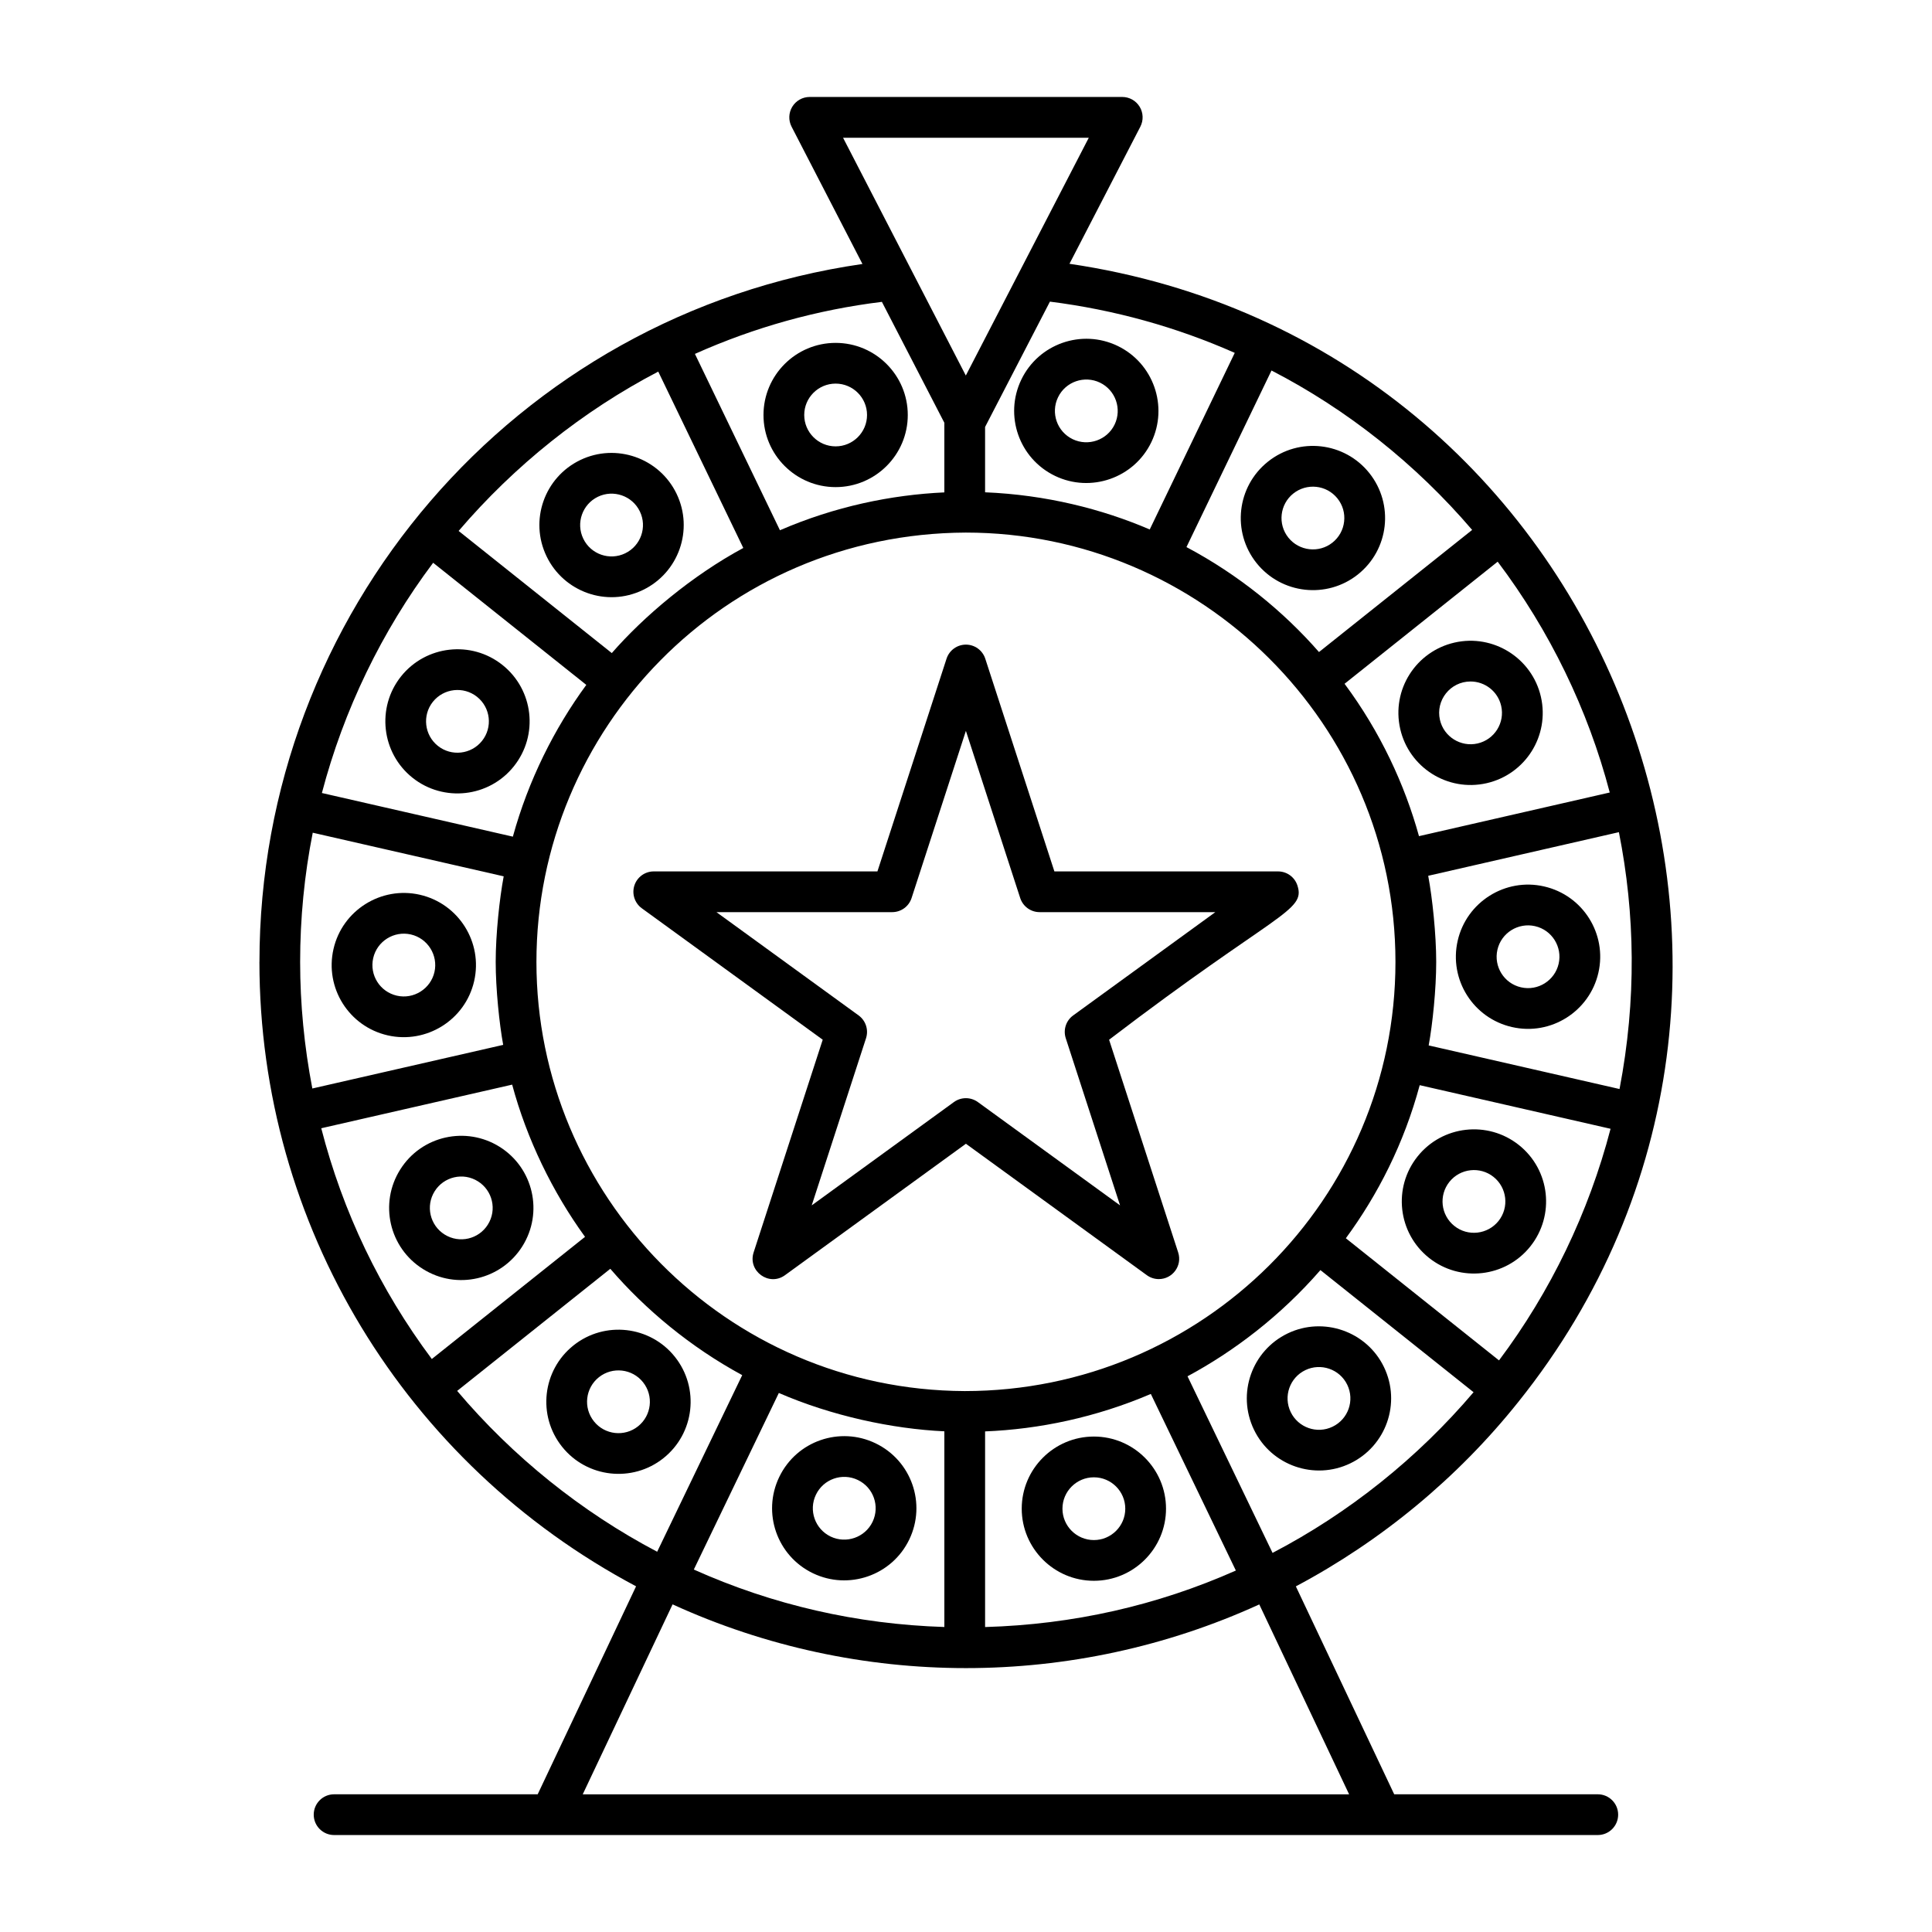
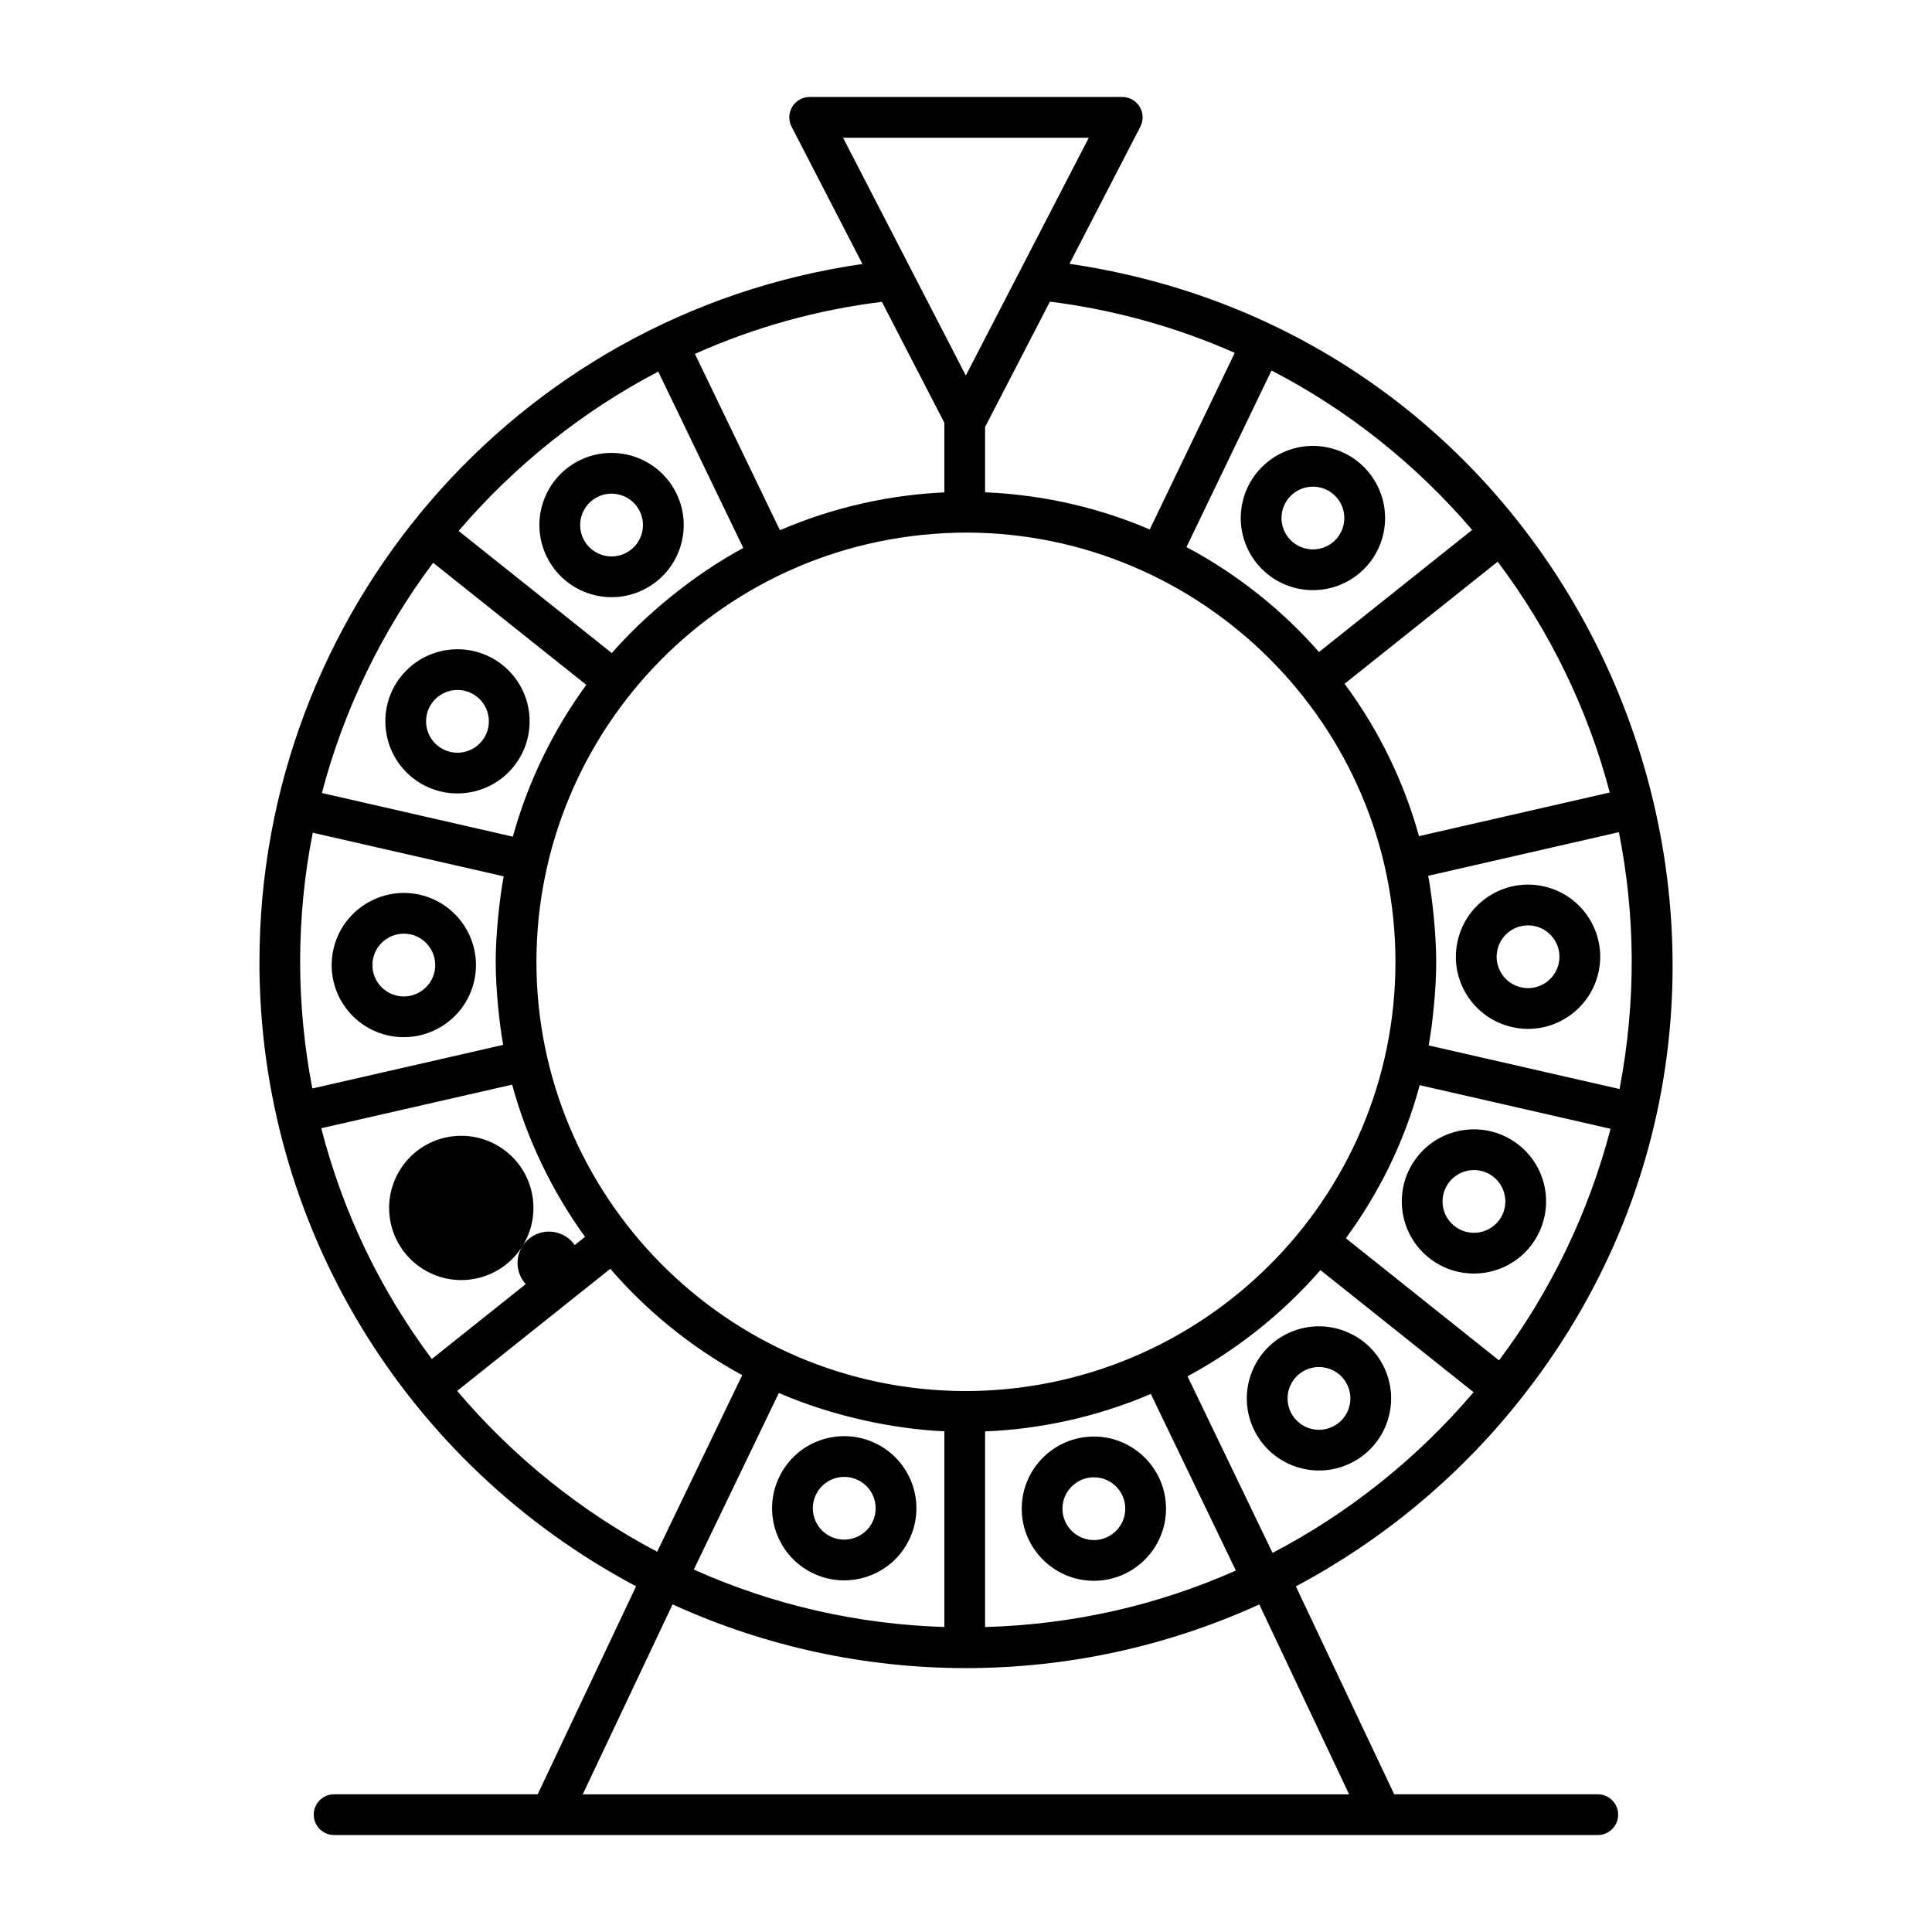
<svg xmlns="http://www.w3.org/2000/svg" fill="#000000" width="800px" height="800px" version="1.1" viewBox="144 144 512 512">
  <g>
    <path d="m212.75 398.93c0 69.734 38.633 132.97 99.816 165.46l-26.074 55.117h-53.953c-2.981 0-5.398 2.418-5.398 5.398 0 2.981 2.418 5.398 5.398 5.398h334.89c2.981 0 5.398-2.418 5.398-5.398 0-2.981-2.418-5.398-5.398-5.398h-53.949l-26.066-55.102c22.629-12.016 42.922-28.773 58.961-48.883l0.004-0.004c89.441-111.62 24.207-280.54-118.96-301.61l18.785-36.336c0.863-1.672 0.793-3.676-0.184-5.285-0.977-1.609-2.727-2.59-4.609-2.59h-82.84c-1.883 0-3.629 0.98-4.609 2.59-0.977 1.605-1.051 3.609-0.188 5.281l18.785 36.391c-92.359 13.336-159.8 92.727-159.8 184.97zm187.2-113.79c62.441 0 113.86 50.852 113.86 113.79 0 62.785-51.113 113.71-114.14 113.72-63.406-0.266-113.51-51.969-113.51-113.72 0-61.668 49.699-113.53 113.79-113.79zm124.66 113.79c0-7.34-1.012-16.914-2.121-22.836l50.535-11.562c4.297 21.637 4.703 44.379 0.168 68.07l-50.578-11.555c1.039-5.656 1.996-14.914 1.996-22.117zm-53.094 161.28c-20.91 9.277-43.156 14.305-66.457 14.973v-51.844c14.328-0.574 29.445-3.731 43.922-9.93 0.352 0.734 24.039 49.918 22.535 46.801zm-196.15-161.28c0 7.137 0.961 16.391 1.984 21.973l-50.578 11.559c-2.144-11.145-3.231-22.398-3.231-33.531 0-11.555 1.121-23.051 3.34-34.254l50.602 11.562c-1.109 5.934-2.117 15.309-2.117 22.691zm75.035 114.22c13.953 6.059 30.035 9.527 43.863 10.164v51.859c-23.184-0.738-45.473-5.848-66.395-15.227zm-31.957-270.67 22.535 46.738c-13.676 7.387-26.367 18.137-34.848 27.855l-40.59-32.367c14.789-17.32 32.914-31.789 52.902-42.227zm-59.656 50.66 40.59 32.363c-8.5 11.582-15.383 25.367-19.465 40.219l-50.609-11.566c5.766-21.973 15.867-42.875 29.484-61.016zm20.941 138.3c3.856 14.355 10.68 28.453 19.309 40.336l-40.602 32.375c-13.738-18.395-23.574-38.922-29.301-61.152zm-14.574 81.164 40.582-32.359c9.273 10.781 21.23 20.738 34.957 28.184-0.352 0.73-24.035 49.918-22.535 46.801-20.102-10.582-38.262-25.188-53.004-42.625zm33.277 106.91 23.812-50.34c49.27 22.516 106.18 22.523 155.48 0.016l23.805 50.324zm182.81-63.98c-0.352-0.73-24.035-49.918-22.535-46.801 12.297-6.613 24.668-16.004 35.219-28.145 0.723 0.574 43.062 34.34 40.586 32.363-14.816 17.449-33.07 32.043-53.27 42.582zm60.012-51.016-40.59-32.367c8.488-11.543 15.422-25.133 19.574-40.57l50.578 11.559c-5.781 22.16-15.906 43.191-29.562 61.379zm-21.207-138.93c-3.758-13.609-10.215-27.582-19.723-40.379 0.723-0.574 43.113-34.379 40.578-32.355 13.773 18.254 23.945 39.215 29.699 61.168zm14.09-81.152-40.59 32.363c-9.402-10.758-21.316-20.484-35.121-27.816 0.465-0.965 24.043-49.922 22.539-46.797 20.082 10.363 38.301 24.84 53.172 42.25zm-85.445-0.121c-12.648-5.434-27.5-9.184-43.633-9.852v-17.312l17.184-33.215c17.023 2.152 33.465 6.707 48.98 13.578zm-16.152-103.81c-0.625 1.207-34.723 67.152-32.586 63.016-0.371-0.723-34.559-66.941-32.531-63.016zm-54.828 43.488c0.375 0.727 17.637 34.145 16.551 32.039v18.457c-14.07 0.645-29.027 3.742-43.57 10.031-1.113-2.309-23.402-48.543-22.531-46.734 15.789-7.059 32.418-11.688 49.551-13.793z" />
-     <path d="m365.45 273.09c10.543 0 19.121-8.57 19.121-19.109 0-10.539-8.578-19.113-19.121-19.113s-19.117 8.574-19.117 19.113c-0.004 10.539 8.574 19.109 19.117 19.109zm0-27.43c4.59 0 8.324 3.731 8.324 8.316 0 4.586-3.734 8.316-8.324 8.316s-8.32-3.731-8.32-8.316c-0.004-4.582 3.731-8.316 8.32-8.316z" />
    <path d="m433.89 524.7c-10.543 0-19.121 8.574-19.121 19.113s8.578 19.113 19.121 19.113 19.117-8.574 19.117-19.113-8.574-19.113-19.117-19.113zm0 27.434c-4.59 0-8.328-3.731-8.328-8.316 0-4.586 3.738-8.316 8.328-8.316 4.59 0 8.32 3.731 8.32 8.316 0.004 4.582-3.731 8.316-8.32 8.316z" />
    <path d="m314.36 300.36c9.516-4.578 13.523-15.996 8.934-25.516-4.578-9.492-16.027-13.5-25.523-8.926-9.512 4.586-13.52 15.996-8.926 25.516 4.535 9.422 15.922 13.551 25.516 8.926zm-11.906-24.715c4.09-1.973 9.105-0.285 11.113 3.887 2 4.133 0.258 9.109-3.887 11.102-4.109 1.984-9.105 0.285-11.109-3.887-1.992-4.129-0.246-9.109 3.883-11.102z" />
    <path d="m485.25 497.37c-9.477 4.559-13.535 15.953-8.934 25.516 4.621 9.574 16.113 13.465 25.52 8.922 9.492-4.566 13.527-15.969 8.934-25.516-4.574-9.492-16.051-13.473-25.52-8.922zm11.906 24.715c-4.152 2.008-9.117 0.25-11.113-3.883-1.996-4.144-0.25-9.113 3.887-11.102 4.082-1.965 9.094-0.297 11.113 3.887 1.996 4.144 0.25 9.109-3.887 11.098z" />
    <path d="m277.15 320.22c-8.238-6.566-20.285-5.211-26.867 3.027-6.57 8.238-5.211 20.289 3.031 26.859 8.238 6.566 20.293 5.215 26.863-3.027 6.59-8.254 5.242-20.27-3.027-26.859zm-5.414 20.129c-2.867 3.582-8.113 4.18-11.695 1.316-3.586-2.859-4.18-8.102-1.32-11.684 2.867-3.582 8.109-4.176 11.703-1.316 3.582 2.856 4.191 8.082 1.312 11.684z" />
    <path d="m522.69 477.34c8.242 6.57 20.293 5.211 26.863-3.027 6.551-8.211 5.289-20.234-3.023-26.863-8.266-6.574-20.297-5.203-26.863 3.023-6.59 8.258-5.238 20.277 3.023 26.867zm5.414-20.133c2.887-3.609 8.145-4.156 11.695-1.316 3.586 2.856 4.191 8.09 1.32 11.688-2.875 3.578-8.125 4.176-11.695 1.316-3.629-2.887-4.168-8.117-1.32-11.688z" />
    <path d="m255.27 381.12s0-0.004-0.004-0.004c-10.258-2.336-20.543 4.113-22.887 14.383-2.352 10.277 4.059 20.527 14.383 22.887 10.227 2.324 20.535-4.059 22.891-14.379 2.352-10.273-4.102-20.543-14.383-22.887zm3.863 20.484c-1.023 4.469-5.523 7.285-9.969 6.258-4.469-1.02-7.285-5.461-6.262-9.961 1.031-4.5 5.523-7.273 9.965-6.262 4.473 1.023 7.285 5.492 6.266 9.965z" />
    <path d="m544.69 416.18c10.359 2.371 20.57-4.188 22.898-14.379 2.356-10.297-4.09-20.535-14.387-22.887-10.262-2.359-20.551 4.106-22.898 14.379-2.359 10.309 4.106 20.547 14.387 22.887zm-3.859-20.484c1.027-4.496 5.516-7.269 9.965-6.258v0.004c4.519 1.023 7.285 5.527 6.262 9.957-1.02 4.469-5.504 7.285-9.965 6.254-4.519-1.023-7.281-5.527-6.262-9.957z" />
-     <path d="m282.43 474.28c5.621-8.945 2.938-20.73-6.016-26.355-8.875-5.562-20.691-3-26.355 6.016-5.621 8.945-2.938 20.73 6.016 26.355 8.984 5.641 20.754 2.898 26.355-6.016zm-23.234-14.594c2.398-3.828 7.519-5.102 11.473-2.617 3.856 2.414 5.09 7.539 2.617 11.465-2.414 3.852-7.527 5.09-11.473 2.617-3.852-2.414-5.086-7.539-2.617-11.465z" />
-     <path d="m529.46 314.29c-10.184 2.324-16.758 12.461-14.387 22.887 2.332 10.199 12.523 16.73 22.898 14.379 10.25-2.34 16.742-12.523 14.387-22.887-2.348-10.277-12.629-16.727-22.898-14.379zm6.106 26.738c-4.449 1.02-8.949-1.789-9.965-6.258-1.188-5.16 2.734-10.168 8.117-10.168 3.797 0 7.231 2.613 8.109 6.465 1.023 4.434-1.738 8.93-6.262 9.961z" />
-     <path d="m319.82 530.43c8.258-6.582 9.621-18.594 3.031-26.859-6.566-8.242-18.629-9.594-26.867-3.027-8.258 6.582-9.621 18.594-3.031 26.859 6.606 8.277 18.672 9.566 26.867 3.027zm-18.426-9.762c-2.891-3.625-2.25-8.844 1.312-11.684 3.602-2.867 8.84-2.269 11.699 1.316 2.891 3.625 2.25 8.844-1.312 11.684-3.586 2.867-8.832 2.281-11.699-1.316z" />
+     <path d="m282.43 474.28c5.621-8.945 2.938-20.73-6.016-26.355-8.875-5.562-20.691-3-26.355 6.016-5.621 8.945-2.938 20.73 6.016 26.355 8.984 5.641 20.754 2.898 26.355-6.016zc2.398-3.828 7.519-5.102 11.473-2.617 3.856 2.414 5.09 7.539 2.617 11.465-2.414 3.852-7.527 5.09-11.473 2.617-3.852-2.414-5.086-7.539-2.617-11.465z" />
    <path d="m476.99 293.21c6.59 8.246 18.641 9.582 26.871 3.023 8.277-6.602 9.598-18.605 3.031-26.855-6.566-8.242-18.598-9.641-26.879-3.031-8.254 6.594-9.613 18.594-3.023 26.863zm9.754-18.422c3.527-2.809 8.77-2.348 11.703 1.316 1.383 1.734 2.012 3.906 1.758 6.113-0.246 2.207-1.344 4.184-3.078 5.57-3.57 2.859-8.836 2.269-11.703-1.316-2.863-3.59-2.269-8.82 1.32-11.684z" />
    <path d="m376.03 526.49c-9.422-4.539-20.887-0.684-25.52 8.922-4.586 9.512-0.598 20.938 8.93 25.516 9.434 4.543 20.914 0.629 25.52-8.93 4.586-9.52 0.59-20.922-8.93-25.508zm-0.797 20.824c-1.992 4.129-6.988 5.867-11.113 3.887-4.109-1.977-5.898-6.938-3.883-11.102 1.98-4.117 6.941-5.891 11.109-3.883 4.152 1.996 5.879 6.965 3.887 11.098z" />
-     <path d="m414.66 244.6c-4.586 9.512-0.594 20.93 8.934 25.516 9.453 4.551 20.93 0.605 25.52-8.93 4.57-9.5 0.562-20.941-8.934-25.516-9.512-4.582-20.945-0.562-25.52 8.93zm9.727 4.688c2.016-4.18 7.023-5.856 11.113-3.887 4.133 1.988 5.875 6.973 3.887 11.102-1.988 4.133-6.988 5.867-11.113 3.887-4.141-1.996-5.883-6.957-3.887-11.102z" />
-     <path d="m312.12 378.66c-0.719 2.223 0.07 4.664 1.961 6.039l47.949 34.836-18.312 56.367c-1.605 4.961 4.082 9.102 8.309 6.039l47.949-34.836 47.953 34.836c0.941 0.684 2.059 1.031 3.168 1.031 3.629 0 6.277-3.547 5.133-7.066l-18.309-56.367c44.379-33.875 52.152-33.98 49.91-40.875-0.719-2.223-2.789-3.731-5.133-3.731h-59.273l-18.316-56.371c-0.723-2.223-2.797-3.731-5.133-3.731-2.336 0-4.41 1.504-5.133 3.731l-18.316 56.371h-59.27c-2.34-0.004-4.414 1.504-5.137 3.727zm68.324 7.066c2.336 0 4.41-1.504 5.133-3.731l14.395-44.305 14.395 44.305c0.723 2.223 2.797 3.731 5.133 3.731h46.578l-37.68 27.375c-1.898 1.375-2.684 3.812-1.961 6.039l14.387 44.297-37.68-27.379c-1.891-1.371-4.457-1.371-6.348 0l-37.684 27.379 14.395-44.297c0.719-2.223-0.07-4.664-1.961-6.039l-37.684-27.375z" />
  </g>
</svg>